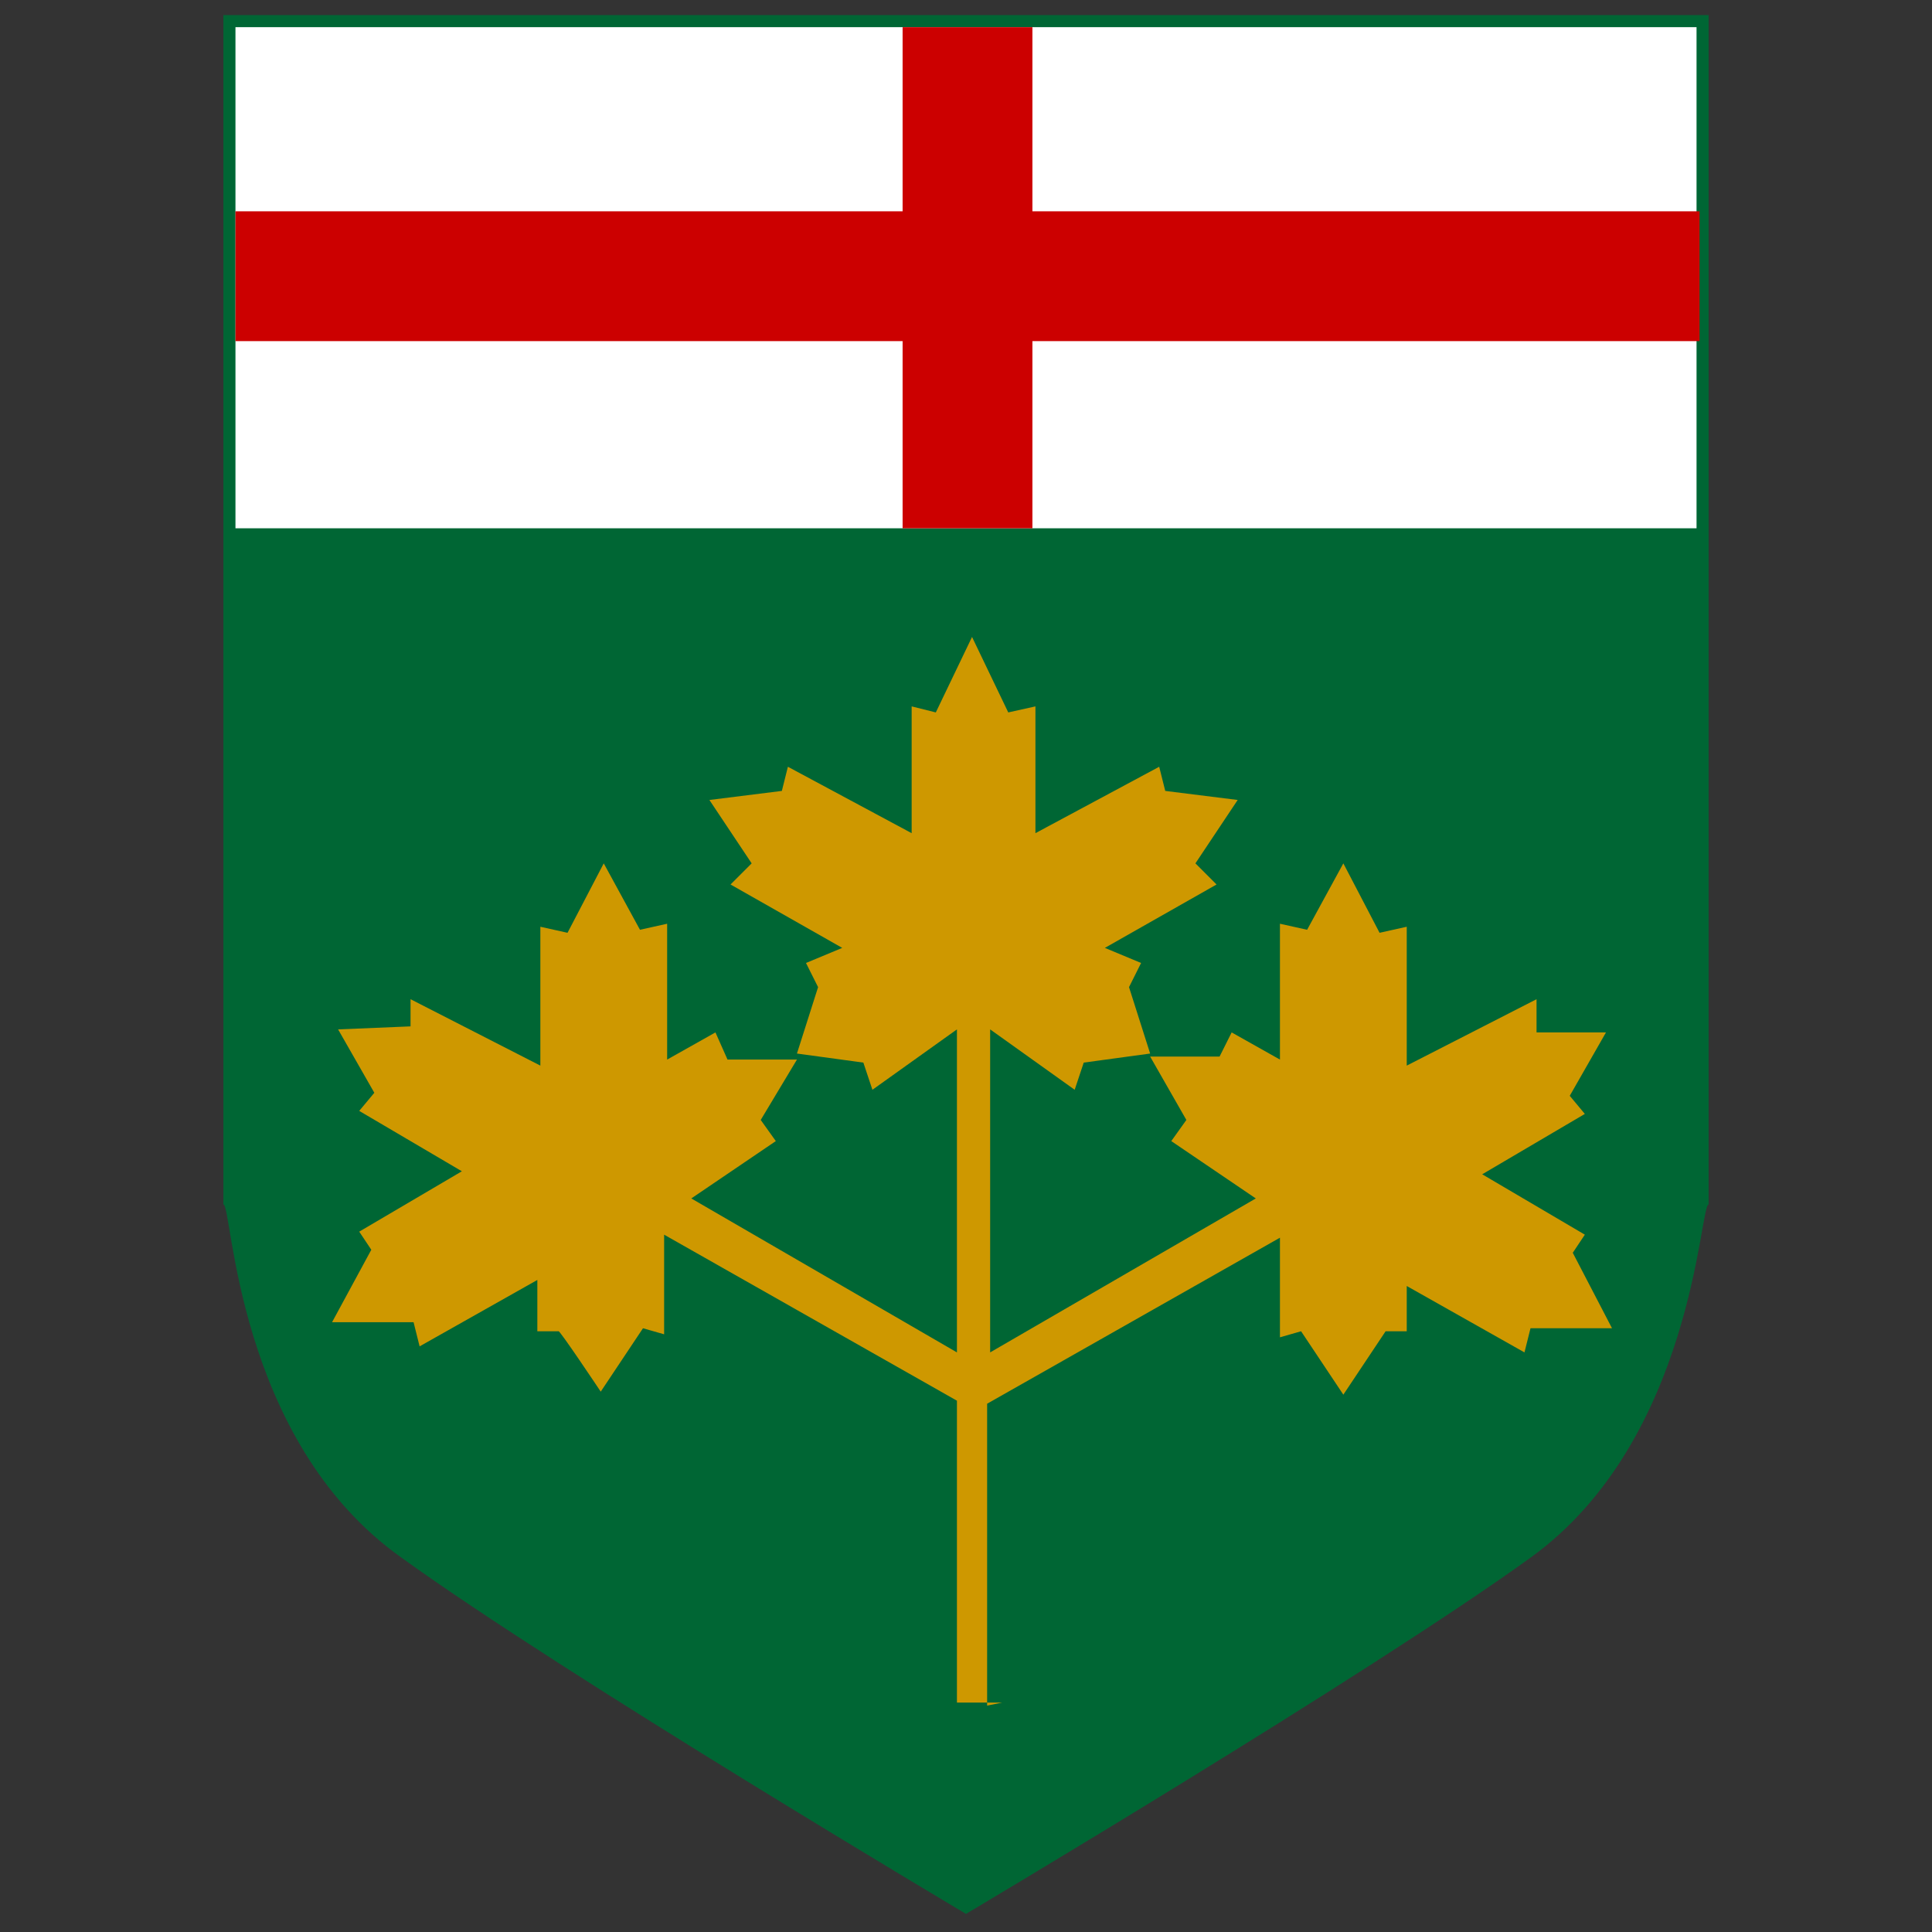
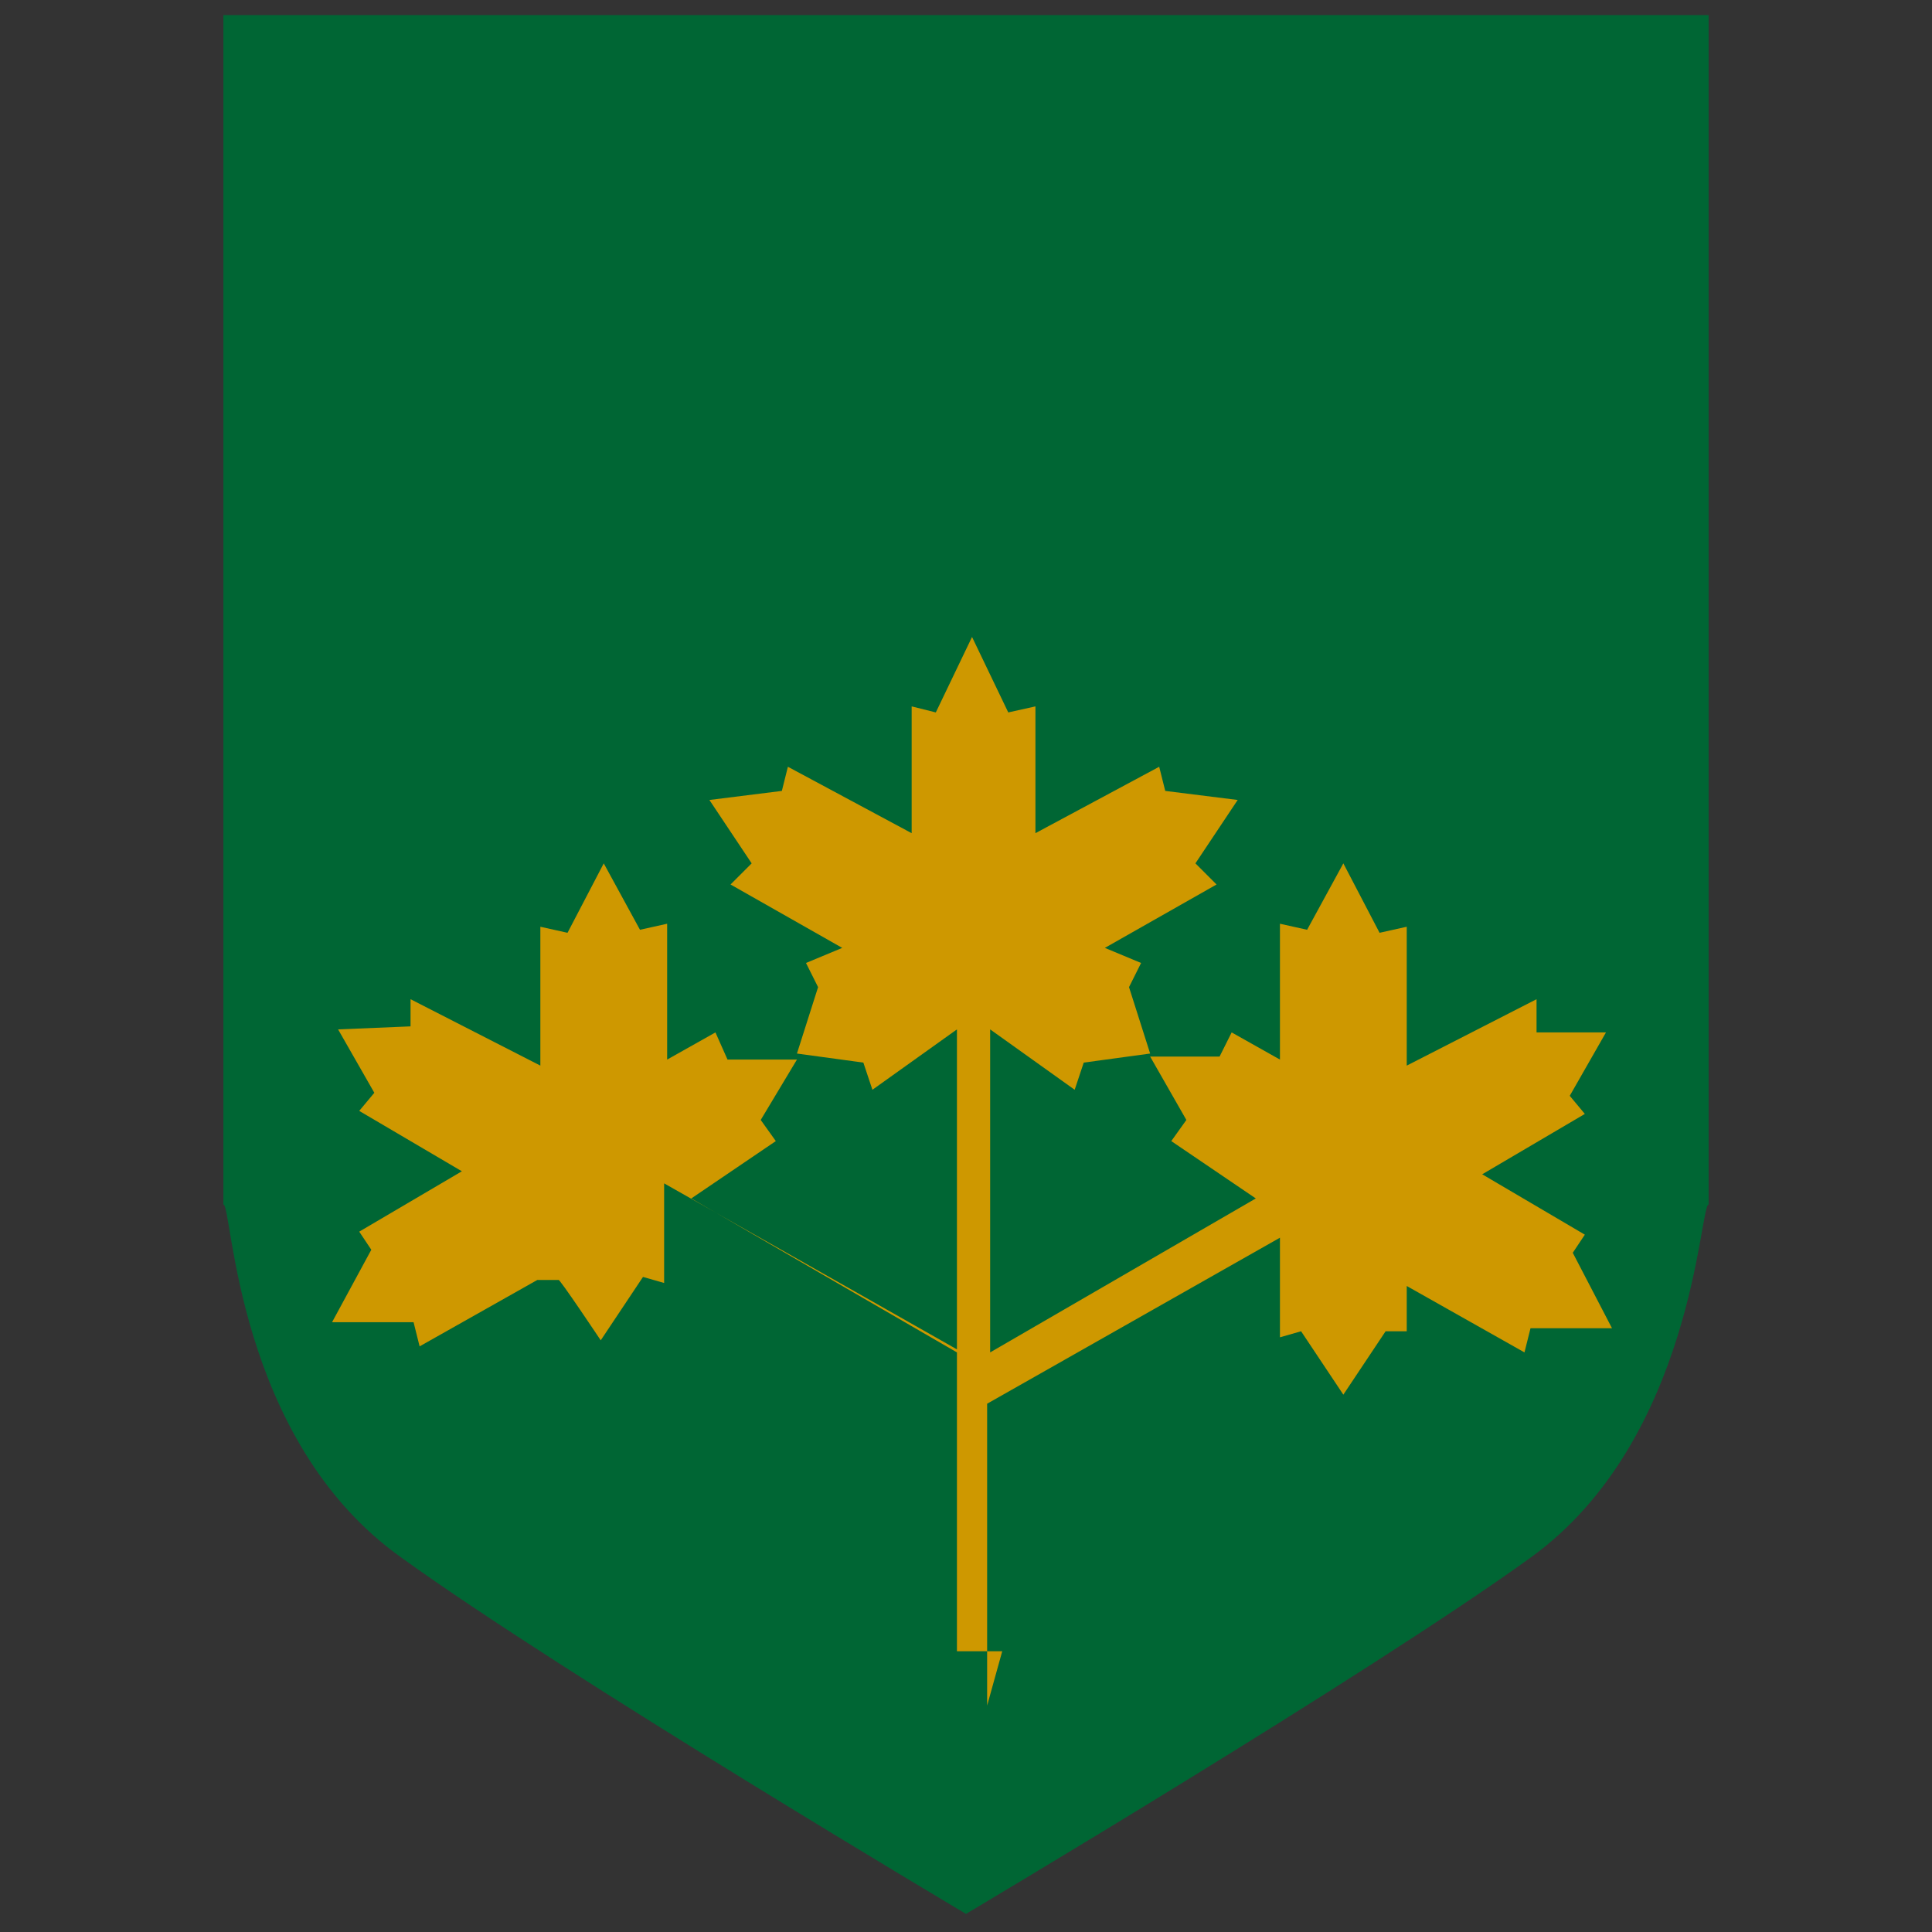
<svg xmlns="http://www.w3.org/2000/svg" version="1.1" viewBox="0 0 64 64">
  <rect x="0" y="0" width="64" height="64" fill="#333333" stroke="none" />
  <defs>
    <style>
      .cls-1 {
        fill: #fff;
      }

      .cls-2 {
        fill: #ce9800;
      }

      .cls-2, .cls-3, .cls-4 {
        fill-rule: evenodd;
      }

      .cls-3 {
        fill: #c00;
      }

      .cls-4 {
        fill: #006634;
      }

      .cls-5 {
        fill: gray;
      }
    </style>
  </defs>
  <g>
    <g id="Layer_1">
      <g id="g618">
        <path id="path564" class="cls-4" d="M56.6.5H7.4v39.4c.3,0,.4,7.8,5.9,11.7,5.4,3.9,18.7,11.8,18.7,11.8,0,0,13.3-7.9,18.7-11.8,5.4-3.9,5.6-11.7,5.9-11.7V.5h0Z" />
        <rect id="rect574" class="cls-5" x="7.8" y=".9" height="3" />
-         <path id="path604" class="cls-2" d="M32.7,56.5v-10l9.7-5.5v3.3l.7-.2,1.4,2.1,1.4-2.1h.7c0,.1,0-1.5,0-1.5l3.9,2.2.2-.8h2.7c0,0-1.3-2.5-1.3-2.5l.4-.6-3.4-2,3.4-2-.5-.6,1.2-2.1h-2.3c0-.1,0-1.1,0-1.1l-4.3,2.2v-4.6l-.9.2-1.2-2.3-1.2,2.2-.9-.2v4.5l-1.6-.9-.4.8h-2.3c0,0,1.2,2.1,1.2,2.1l-.5.7,2.8,1.9-8.8,5.1v-10.7l2.8,2,.3-.9,2.2-.3-.7-2.2.4-.8-1.2-.5,3.7-2.1-.7-.7,1.4-2.1-2.4-.3-.2-.8-4.1,2.2v-4.2l-.9.2-1.2-2.5-1.2,2.5-.8-.2v4.2l-4.1-2.2-.2.8-2.4.3,1.4,2.1-.7.7,3.7,2.1-1.2.5.4.8-.7,2.2,2.2.3.3.9,2.8-2v10.7l-8.8-5.1,2.8-1.9-.5-.7,1.2-2h-2.3c0,0-.4-.9-.4-.9l-1.6.9v-4.5l-.9.2-1.2-2.2-1.2,2.3-.9-.2v4.6l-4.3-2.2v.9s-2.4.1-2.4.1l1.2,2.1-.5.6,3.4,2-3.4,2,.4.6-1.3,2.4h2.7c0,0,.2.8.2.8l3.9-2.2v1.7h.7c0-.1,1.4,2,1.4,2l1.4-2.1.7.2v-3.3l9.7,5.5v10h1.5,0Z" />
+         <path id="path604" class="cls-2" d="M32.7,56.5v-10l9.7-5.5v3.3l.7-.2,1.4,2.1,1.4-2.1h.7c0,.1,0-1.5,0-1.5l3.9,2.2.2-.8h2.7c0,0-1.3-2.5-1.3-2.5l.4-.6-3.4-2,3.4-2-.5-.6,1.2-2.1h-2.3c0-.1,0-1.1,0-1.1l-4.3,2.2v-4.6l-.9.2-1.2-2.3-1.2,2.2-.9-.2v4.5l-1.6-.9-.4.8h-2.3c0,0,1.2,2.1,1.2,2.1l-.5.7,2.8,1.9-8.8,5.1v-10.7l2.8,2,.3-.9,2.2-.3-.7-2.2.4-.8-1.2-.5,3.7-2.1-.7-.7,1.4-2.1-2.4-.3-.2-.8-4.1,2.2v-4.2l-.9.2-1.2-2.5-1.2,2.5-.8-.2v4.2l-4.1-2.2-.2.8-2.4.3,1.4,2.1-.7.7,3.7,2.1-1.2.5.4.8-.7,2.2,2.2.3.3.9,2.8-2v10.7l-8.8-5.1,2.8-1.9-.5-.7,1.2-2h-2.3c0,0-.4-.9-.4-.9l-1.6.9v-4.5l-.9.2-1.2-2.2-1.2,2.3-.9-.2v4.6l-4.3-2.2v.9s-2.4.1-2.4.1l1.2,2.1-.5.6,3.4,2-3.4,2,.4.6-1.3,2.4h2.7c0,0,.2.8.2.8l3.9-2.2h.7c0-.1,1.4,2,1.4,2l1.4-2.1.7.2v-3.3l9.7,5.5v10h1.5,0Z" />
        <g id="g605">
-           <rect id="rect575" class="cls-1" x="7.8" y=".9" width="48.4" height="16.6" />
-           <path id="path590" class="cls-3" d="M7.8,11.3h22.1v6.2h4.3v-6.2h22.1v-4.3h-22.1V.9h-4.3v6.1H7.8v4.3Z" />
-         </g>
+           </g>
      </g>
    </g>
  </g>
</svg>